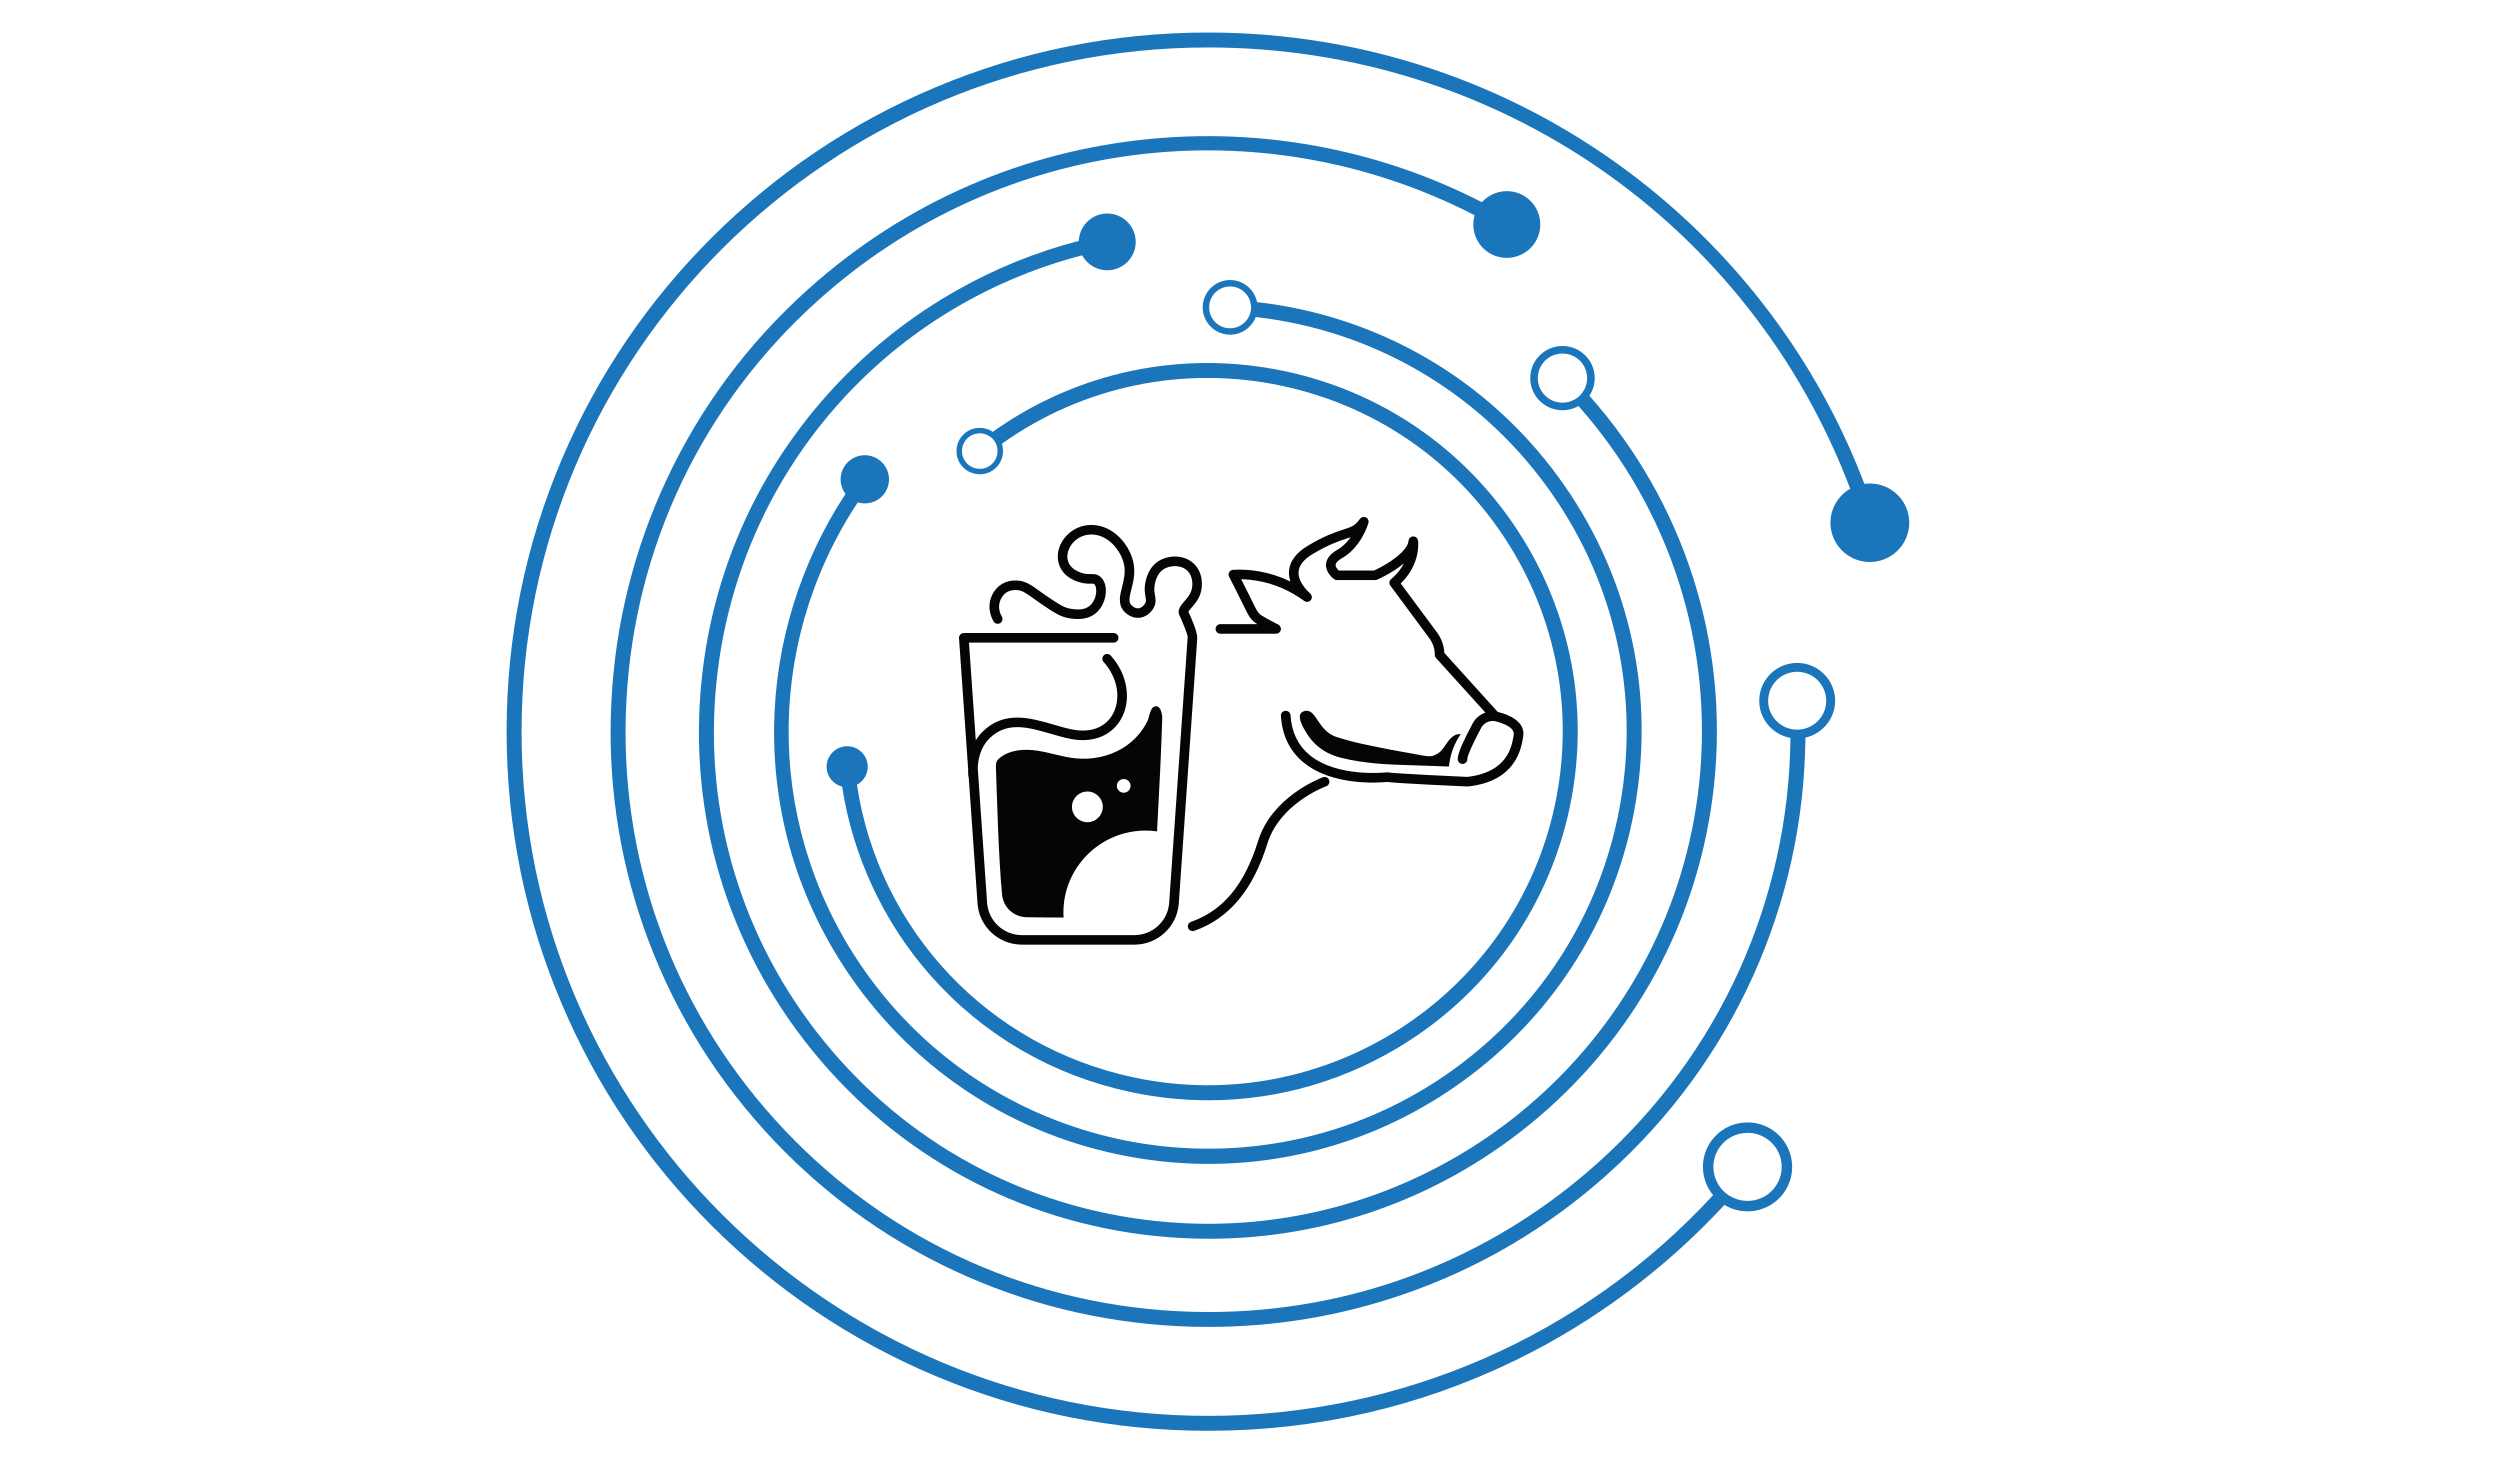
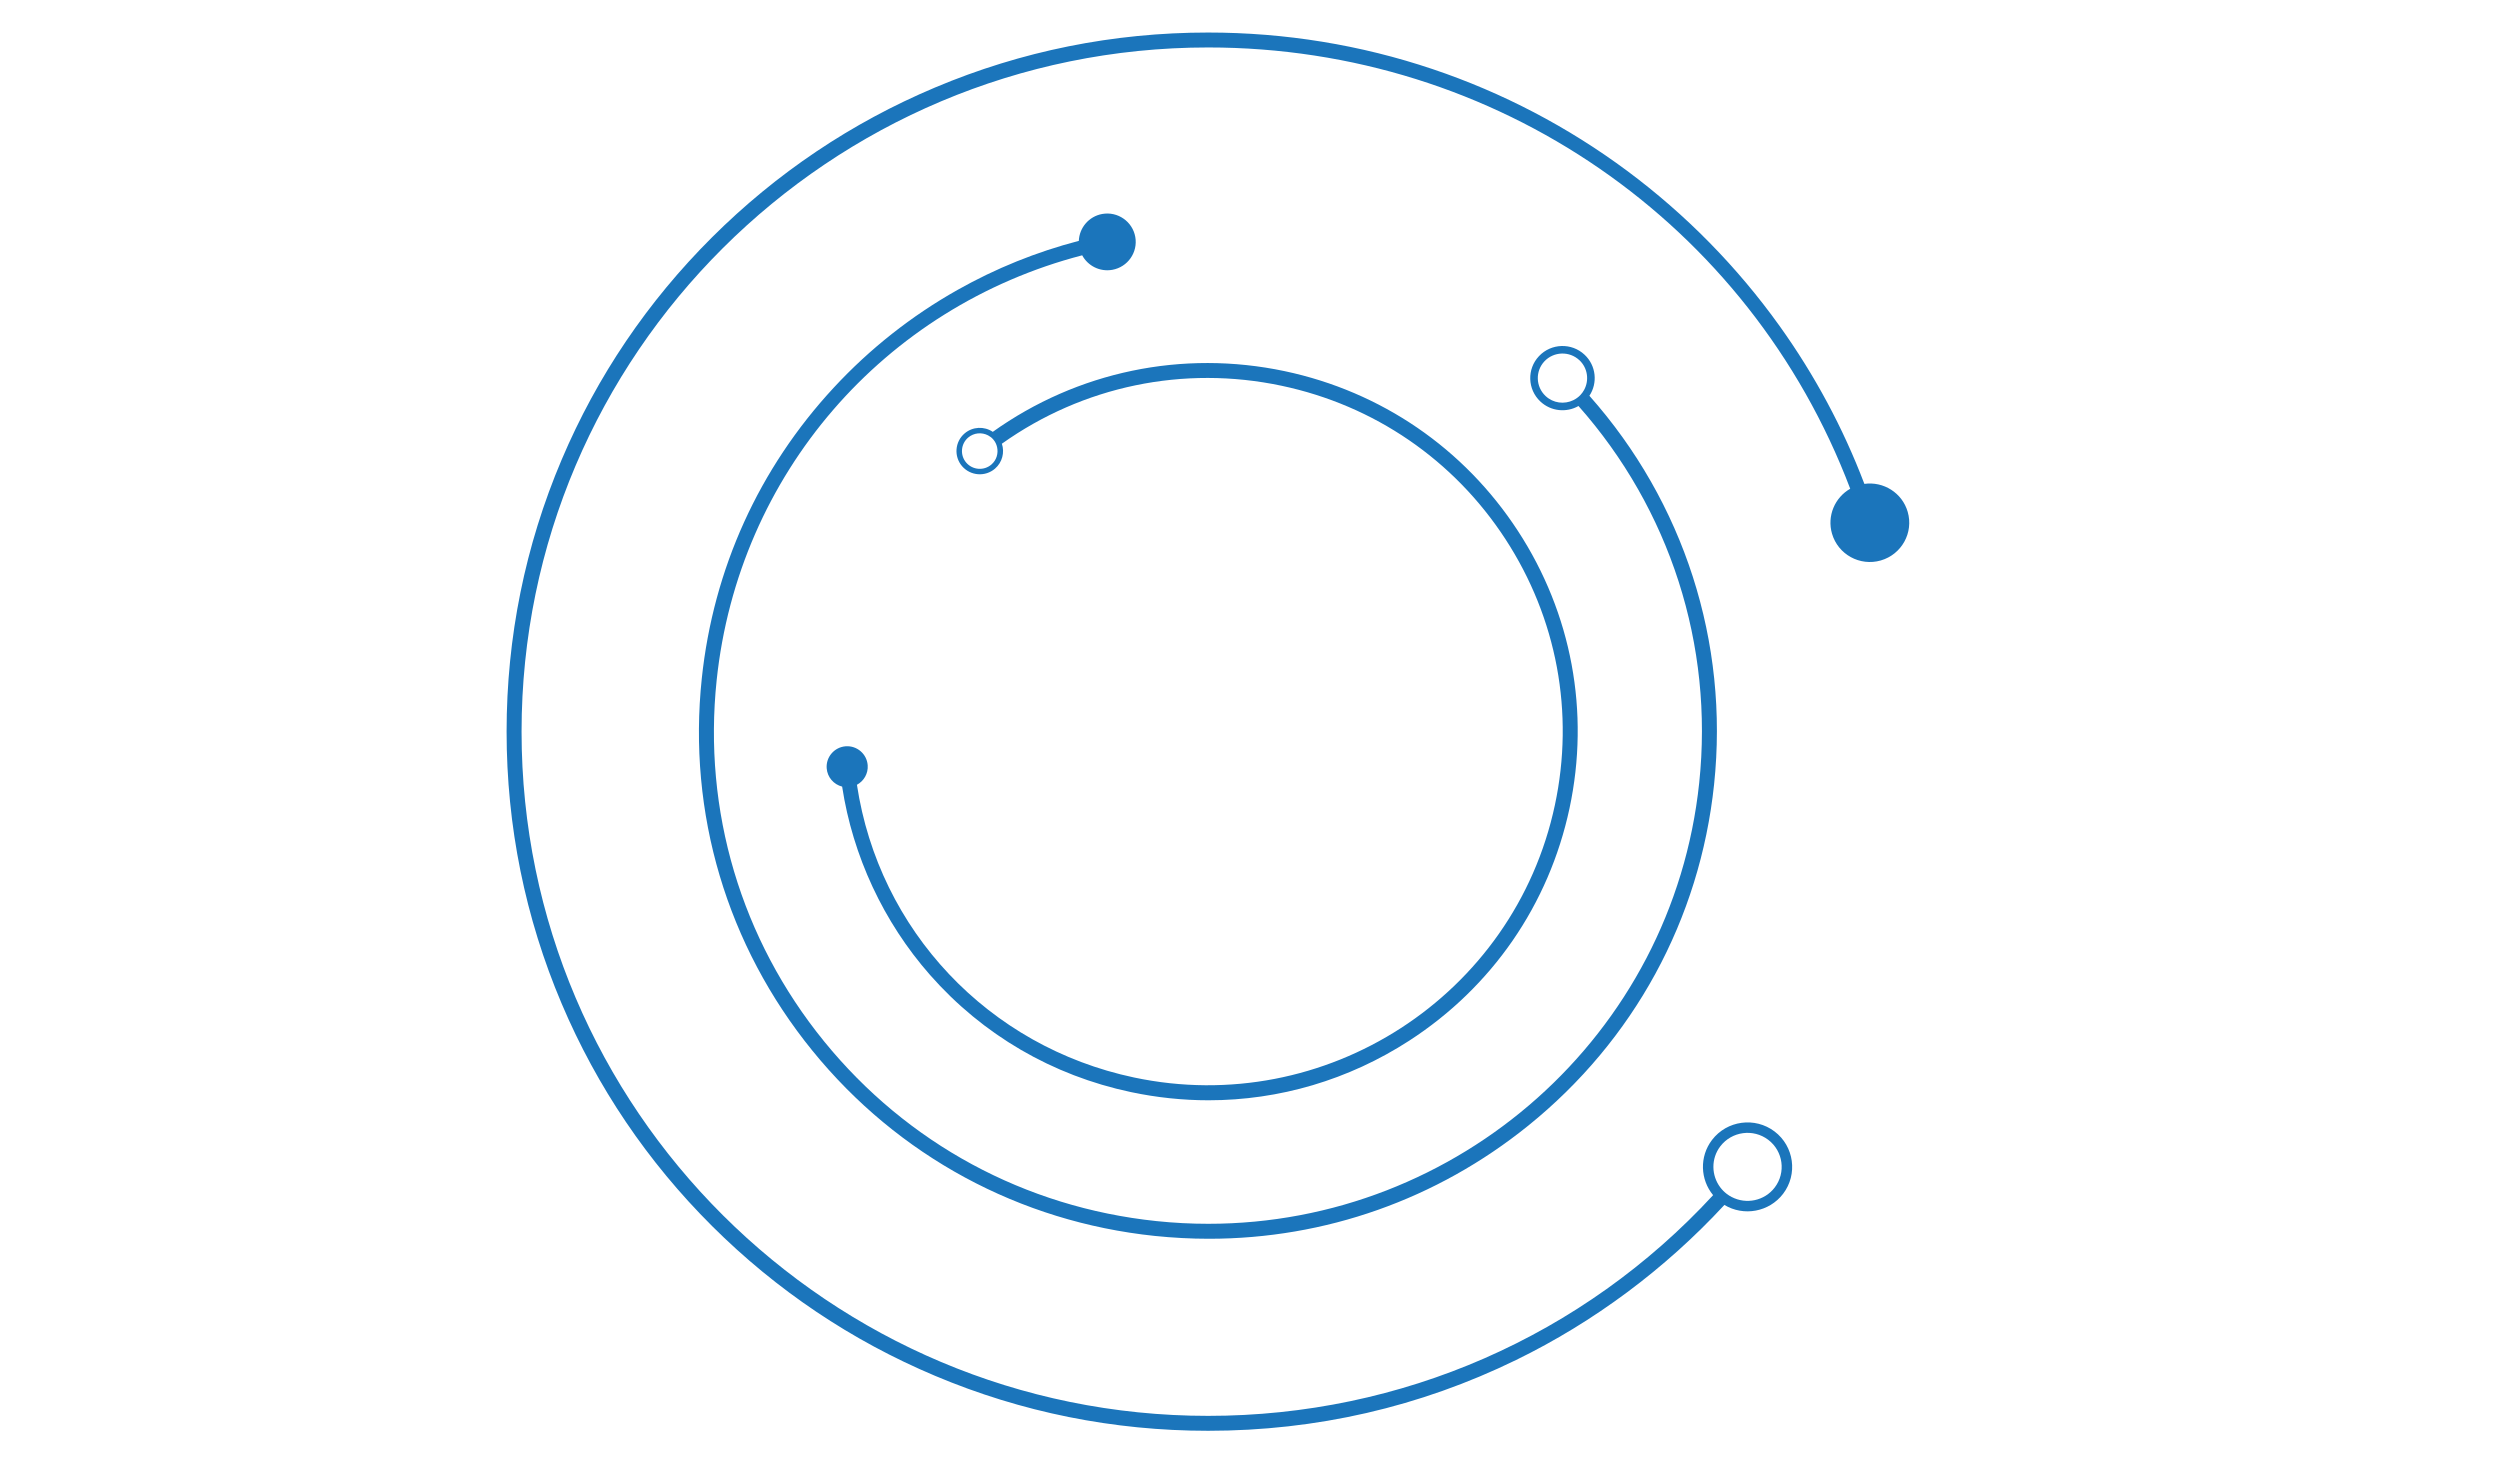
<svg xmlns="http://www.w3.org/2000/svg" version="1.0" preserveAspectRatio="xMidYMid meet" height="189" viewBox="0 0 240.75 141.75" zoomAndPan="magnify" width="321">
  <defs>
    <clipPath id="5943e1a201">
      <path clip-rule="nonzero" d="M 48.785 3.078 L 184 3.078 L 184 137.84 L 48.785 137.84 Z M 48.785 3.078" />
    </clipPath>
    <clipPath id="bb00314ea1">
      <path clip-rule="nonzero" d="M 92.309 49.781 L 146.961 49.781 L 146.961 90.957 L 92.309 90.957 Z M 92.309 49.781" />
    </clipPath>
  </defs>
  <path fill-rule="nonzero" fill-opacity="1" d="M 95.797 45.148 C 95.375 45.512 95.574 45.34 95.797 45.148" fill="#1b75bb" />
  <path fill-rule="nonzero" fill-opacity="1" d="M 95.652 42.32 C 95.844 42.539 95.961 42.797 96.02 43.062 C 96.152 43.66 95.969 44.309 95.473 44.734 C 94.758 45.352 93.672 45.27 93.051 44.555 C 92.434 43.84 92.516 42.758 93.23 42.141 C 93.156 42.207 93.086 42.266 93.051 42.297 C 93.078 42.273 93.133 42.227 93.23 42.141 C 93.355 42.035 93.414 41.984 93.43 41.973 C 93.406 41.992 93.32 42.066 93.23 42.141 C 93.777 41.672 94.539 41.609 95.145 41.922 C 95.332 42.02 95.508 42.148 95.652 42.32 Z M 92.887 41.742 C 91.949 42.547 91.844 43.965 92.652 44.898 C 93.461 45.832 94.879 45.938 95.816 45.133 C 96.527 44.523 96.758 43.562 96.48 42.73 C 104.277 37.184 113.973 35.148 123.414 37.148 C 132.344 39.039 139.996 44.281 144.969 51.91 C 149.938 59.539 151.633 68.641 149.734 77.535 C 145.816 95.902 127.637 107.668 109.207 103.762 C 95.148 100.785 84.641 89.578 82.523 75.574 C 83.188 75.215 83.617 74.496 83.559 73.695 C 83.48 72.609 82.531 71.789 81.441 71.867 C 80.352 71.949 79.531 72.895 79.609 73.98 C 79.672 74.852 80.293 75.547 81.098 75.75 C 82.117 82.414 85.078 88.793 89.562 93.887 C 94.648 99.664 101.34 103.566 108.906 105.168 C 111.395 105.695 113.898 105.957 116.383 105.957 C 123.191 105.957 129.863 104 135.707 100.219 C 143.684 95.055 149.164 87.105 151.145 77.836 C 153.121 68.562 151.359 59.078 146.176 51.129 C 140.996 43.18 133.02 37.715 123.715 35.742 C 113.859 33.656 103.738 35.785 95.605 41.586 C 94.789 41.035 93.672 41.07 92.887 41.742" fill="#1b75bb" />
  <path fill-rule="nonzero" fill-opacity="1" d="M 95.828 45.121 L 95.816 45.133 L 95.797 45.148 Z M 95.828 45.121" fill="#1b75bb" />
  <path fill-rule="nonzero" fill-opacity="1" d="M 95.828 45.121 C 95.93 45.035 96.02 44.957 96.062 44.922 C 96.031 44.949 95.961 45.008 95.828 45.121" fill="#1b75bb" />
-   <path fill-rule="nonzero" fill-opacity="1" d="M 118.191 27.582 L 118.211 27.582 Z M 118.414 31.613 C 117.301 31.59 116.414 30.664 116.441 29.555 C 116.465 28.445 117.391 27.562 118.504 27.586 C 118.402 27.586 118.297 27.582 118.238 27.582 C 118.285 27.582 118.371 27.586 118.504 27.586 C 119.402 27.605 120.152 28.211 120.395 29.027 C 120.453 29.223 120.484 29.43 120.48 29.645 C 120.473 29.934 120.402 30.211 120.285 30.457 C 119.953 31.156 119.238 31.629 118.414 31.613 Z M 121.051 29.094 C 120.816 27.906 119.781 26.996 118.52 26.969 C 117.062 26.938 115.852 28.094 115.82 29.543 C 115.789 30.992 116.945 32.195 118.402 32.23 C 118.375 32.23 118.348 32.23 118.32 32.227 C 118.348 32.23 118.371 32.23 118.402 32.23 C 118.574 32.234 118.684 32.234 118.746 32.238 C 118.668 32.234 118.535 32.234 118.402 32.23 C 119.551 32.254 120.543 31.539 120.926 30.527 C 132.148 31.809 142.25 37.648 148.938 46.828 C 155.27 55.512 157.828 66.133 156.145 76.734 C 154.461 87.336 148.73 96.652 140.016 102.961 C 122.027 115.984 96.758 111.996 83.688 94.07 C 73.727 80.406 73.383 62.324 82.605 48.379 C 83.5 48.652 84.512 48.367 85.121 47.586 C 85.91 46.574 85.727 45.113 84.711 44.328 C 83.695 43.539 82.234 43.723 81.441 44.734 C 80.781 45.582 80.805 46.742 81.426 47.562 C 77.082 54.16 74.648 62.016 74.547 69.949 C 74.43 78.965 77.191 87.598 82.523 94.914 C 89.082 103.91 98.762 109.82 109.781 111.559 C 111.992 111.91 114.207 112.082 116.402 112.082 C 125.152 112.082 133.652 109.344 140.863 104.121 C 149.891 97.586 155.824 87.941 157.566 76.961 C 159.312 65.977 156.664 54.977 150.105 45.98 C 143.168 36.465 132.688 30.41 121.051 29.094" fill="#1b75bb" />
-   <path fill-rule="nonzero" fill-opacity="1" d="M 118.035 32.223 C 117.973 32.219 117.961 32.219 118.035 32.223" fill="#1b75bb" />
  <path fill-rule="nonzero" fill-opacity="1" d="M 118.32 32.227 C 118.223 32.227 118.145 32.223 118.094 32.223 C 118.156 32.223 118.234 32.227 118.32 32.227" fill="#1b75bb" />
  <path fill-rule="nonzero" fill-opacity="1" d="M 152.199 38.035 C 151.996 38.25 151.758 38.418 151.508 38.539 C 150.645 38.957 149.578 38.832 148.84 38.137 C 147.883 37.242 147.836 35.742 148.734 34.789 C 149.633 33.84 151.141 33.793 152.094 34.688 L 152.121 34.711 L 152.098 34.688 C 152.898 35.441 153.055 36.625 152.551 37.547 C 152.453 37.723 152.34 37.887 152.199 38.035 Z M 152.594 34.16 C 151.348 32.988 149.379 33.051 148.207 34.293 C 147.031 35.535 147.09 37.496 148.34 38.668 C 148.289 38.617 148.238 38.57 148.191 38.527 C 148.234 38.566 148.281 38.613 148.34 38.668 C 148.375 38.703 148.406 38.73 148.434 38.758 C 148.402 38.727 148.371 38.699 148.34 38.668 C 149.359 39.621 150.855 39.758 152.008 39.098 C 160.816 49.047 165.035 62.102 163.633 75.398 C 161.066 99.719 140.375 117.852 116.359 117.852 C 114.703 117.852 113.031 117.766 111.352 117.59 C 98.715 116.266 87.352 110.117 79.355 100.277 C 71.359 90.438 67.688 78.082 69.016 65.488 C 71.102 45.684 85.102 29.566 104.215 24.586 C 104.758 25.598 105.914 26.199 107.113 25.984 C 108.602 25.719 109.594 24.301 109.328 22.816 C 109.062 21.332 107.637 20.34 106.148 20.605 C 104.855 20.836 103.938 21.938 103.891 23.195 C 99.82 24.258 95.902 25.836 92.219 27.914 C 87.773 30.418 83.762 33.586 80.293 37.328 C 73.09 45.098 68.695 54.785 67.582 65.336 C 66.211 78.312 69.996 91.043 78.234 101.18 C 86.473 111.32 98.18 117.656 111.199 119.02 C 112.945 119.199 114.688 119.293 116.418 119.293 C 127.598 119.293 138.355 115.512 147.168 108.402 C 157.34 100.191 163.699 88.523 165.066 75.547 C 166.512 61.832 162.156 48.367 153.059 38.113 C 153.875 36.883 153.711 35.203 152.594 34.16" fill="#1b75bb" />
  <path fill-rule="nonzero" fill-opacity="1" d="M 148.055 38.398 C 147.945 38.297 147.969 38.32 148.055 38.398" fill="#1b75bb" />
  <path fill-rule="nonzero" fill-opacity="1" d="M 148.434 38.758 C 148.551 38.867 148.656 38.965 148.688 38.996 C 148.664 38.973 148.586 38.898 148.434 38.758" fill="#1b75bb" />
-   <path fill-rule="nonzero" fill-opacity="1" d="M 169.426 67.781 C 169.262 65.781 169.594 69.781 169.426 67.781" fill="#1b75bb" />
-   <path fill-rule="nonzero" fill-opacity="1" d="M 173.867 70.148 C 173.684 70.203 173.496 70.238 173.301 70.258 C 173 70.281 172.707 70.258 172.426 70.191 C 171.281 69.918 170.383 68.941 170.281 67.711 C 170.156 66.18 171.301 64.828 172.836 64.703 C 174.375 64.574 175.727 65.719 175.855 67.25 C 175.965 68.586 175.109 69.781 173.867 70.148 Z M 172.766 63.852 C 170.758 64.016 169.262 65.781 169.426 67.781 C 169.566 69.457 170.832 70.773 172.422 71.059 C 172.258 86.691 165.621 101.441 153.867 111.988 C 143.48 121.309 130.277 126.348 116.402 126.348 C 115.406 126.348 114.402 126.32 113.398 126.27 C 98.438 125.488 84.676 118.945 74.652 107.852 C 64.625 96.754 59.535 82.434 60.32 67.52 C 61.105 52.609 67.668 38.898 78.805 28.906 C 96.305 13.199 121.324 10.082 142.008 20.727 C 141.617 22.074 142.145 23.574 143.402 24.352 C 144.914 25.285 146.902 24.824 147.844 23.316 C 148.781 21.809 148.32 19.828 146.809 18.891 C 145.457 18.055 143.734 18.336 142.707 19.473 C 138.328 17.223 133.672 15.543 128.828 14.477 C 122.977 13.184 116.98 12.805 111.008 13.355 C 98.598 14.496 87.129 19.504 77.84 27.84 C 72.066 33.016 67.484 39.168 64.223 46.121 C 61.07 52.836 59.273 60.012 58.883 67.445 C 58.488 74.883 59.523 82.203 61.953 89.211 C 64.473 96.465 68.383 103.059 73.578 108.812 C 78.777 114.562 84.949 119.129 91.926 122.383 C 98.664 125.523 105.863 127.312 113.324 127.703 C 114.352 127.758 115.371 127.781 116.395 127.781 C 122.801 127.781 129.102 126.73 135.164 124.641 C 142.445 122.133 149.062 118.234 154.832 113.055 C 166.898 102.23 173.711 87.082 173.863 71.031 C 175.617 70.641 176.863 69.012 176.711 67.18 C 176.543 65.18 174.773 63.684 172.766 63.852" fill="#1b75bb" />
-   <path fill-rule="nonzero" fill-opacity="1" d="M 164.461 110.309 C 164.488 110.273 164.605 110.121 164.867 109.777 C 165.953 108.352 164.57 110.168 164.461 110.309" fill="#1b75bb" />
+   <path fill-rule="nonzero" fill-opacity="1" d="M 164.461 110.309 C 164.488 110.273 164.605 110.121 164.867 109.777 " fill="#1b75bb" />
  <g clip-path="url(#5943e1a201)">
    <path fill-rule="nonzero" fill-opacity="1" d="M 165.668 110.387 C 166.77 108.949 168.836 108.668 170.281 109.762 C 171.723 110.855 172.004 112.918 170.906 114.355 C 169.922 115.648 168.156 116 166.758 115.27 C 166.602 115.188 166.445 115.094 166.297 114.98 C 166.051 114.793 165.84 114.578 165.66 114.34 C 164.801 113.199 164.758 111.578 165.668 110.387 Z M 170.707 114.617 C 170.746 114.566 170.797 114.5 170.848 114.434 C 170.789 114.508 170.742 114.57 170.707 114.617 Z M 183.711 49.289 C 183.18 47.457 181.379 46.34 179.539 46.598 C 177.492 41.215 174.754 36.117 171.379 31.398 C 167.289 25.688 162.352 20.664 156.711 16.465 C 151 12.223 144.699 8.922 137.977 6.66 C 131.027 4.32 123.75 3.133 116.344 3.133 C 107.223 3.133 98.375 4.914 90.047 8.426 C 82 11.816 74.777 16.668 68.57 22.852 C 62.367 29.035 57.496 36.234 54.094 44.254 C 50.57 52.555 48.785 61.371 48.785 70.457 C 48.785 79.547 50.57 88.363 54.094 96.664 C 57.496 104.684 62.367 111.883 68.57 118.066 C 74.777 124.25 82 129.102 90.047 132.492 C 98.375 136.004 107.223 137.785 116.344 137.785 C 126.746 137.785 136.727 135.492 146.004 130.965 C 153.508 127.305 160.367 122.188 166.059 116.035 C 167.914 117.156 170.367 116.723 171.711 114.965 C 173.145 113.086 172.777 110.391 170.891 108.961 C 169.004 107.531 166.301 107.898 164.867 109.777 C 163.637 111.391 163.734 113.598 164.973 115.094 C 152.461 128.652 134.977 136.348 116.344 136.348 C 79.887 136.348 50.227 106.789 50.227 70.457 C 50.227 34.129 79.887 4.57 116.344 4.57 C 144.098 4.57 168.477 21.492 178.176 47.066 C 176.695 47.91 175.926 49.684 176.422 51.391 C 177.004 53.395 179.105 54.551 181.117 53.973 C 183.133 53.391 184.293 51.293 183.711 49.289" fill="#1b75bb" />
  </g>
  <g clip-path="url(#bb00314ea1)">
-     <path fill-rule="nonzero" fill-opacity="1" d="M 93.23 74.02 L 92.352 61.453 C 92.344 61.328 92.391 61.199 92.477 61.105 C 92.562 61.016 92.688 60.961 92.816 60.961 L 107.246 60.961 C 107.5 60.961 107.707 61.168 107.707 61.422 C 107.707 61.676 107.5 61.883 107.246 61.883 L 93.312 61.883 L 93.969 71.297 C 94.145 71 94.363 70.719 94.629 70.453 C 96.715 68.402 99.23 69.133 101.453 69.777 C 102.066 69.957 102.648 70.125 103.219 70.242 C 104.984 70.602 106.414 70.082 107.141 68.812 C 107.992 67.324 107.637 65.242 106.277 63.75 C 106.105 63.559 106.117 63.27 106.309 63.098 C 106.496 62.926 106.789 62.941 106.961 63.129 C 108.59 64.918 108.996 67.441 107.945 69.266 C 107.02 70.883 105.184 71.586 103.035 71.145 C 102.426 71.02 101.801 70.84 101.191 70.664 C 99.023 70.035 96.98 69.438 95.281 71.109 C 94.398 71.98 94.184 73.16 94.156 73.984 L 95.059 86.949 C 95.18 88.688 96.648 90.051 98.402 90.051 L 109.25 90.051 C 111 90.051 112.469 88.688 112.59 86.949 L 114.371 61.391 C 114.371 61.383 114.375 61.375 114.375 61.371 C 114.375 61.363 114.375 61.355 114.375 61.352 C 114.375 61.105 113.91 59.957 113.578 59.246 C 113.332 58.754 113.715 58.305 114.055 57.906 C 114.289 57.637 114.551 57.332 114.688 56.988 C 114.922 56.402 114.883 55.492 114.352 54.965 C 113.734 54.359 112.617 54.418 112 54.852 C 111.25 55.383 111.168 56.488 111.164 56.613 C 111.148 56.891 111.188 57.105 111.223 57.312 C 111.285 57.656 111.355 58.047 111.113 58.512 C 110.883 58.949 110.355 59.473 109.629 59.5 C 108.867 59.531 108.34 58.977 108.242 58.867 C 107.633 58.176 107.848 57.336 108.055 56.523 C 108.223 55.855 108.402 55.164 108.25 54.391 C 108.008 53.156 106.918 51.738 105.523 51.508 C 104.145 51.281 103.074 52.191 102.836 53.199 C 102.617 54.109 103.125 54.852 104.188 55.18 C 104.555 55.293 104.812 55.289 105.039 55.285 C 105.336 55.281 105.668 55.273 105.988 55.562 C 106.289 55.828 106.469 56.258 106.492 56.77 C 106.527 57.516 106.242 58.305 105.754 58.832 C 104.887 59.758 103.695 59.668 102.871 59.52 C 102.07 59.375 101.426 58.941 100.262 58.152 C 99.957 57.945 99.703 57.762 99.477 57.598 C 98.758 57.086 98.434 56.848 97.887 56.82 C 97.453 56.797 97.156 56.922 97.02 56.996 C 96.543 57.258 96.348 57.734 96.289 57.926 C 96.07 58.613 96.375 59.211 96.477 59.379 C 96.605 59.598 96.531 59.879 96.312 60.008 C 96.09 60.137 95.809 60.066 95.68 59.848 C 95.531 59.594 95.07 58.695 95.406 57.645 C 95.523 57.277 95.832 56.598 96.57 56.191 C 96.961 55.977 97.445 55.871 97.938 55.902 C 98.754 55.945 99.258 56.305 100.016 56.852 C 100.238 57.012 100.488 57.191 100.781 57.391 C 101.879 58.133 102.43 58.504 103.039 58.613 C 104.031 58.793 104.641 58.672 105.074 58.207 C 105.398 57.859 105.59 57.312 105.566 56.812 C 105.555 56.555 105.48 56.344 105.375 56.246 C 105.328 56.207 105.301 56.203 105.055 56.207 C 104.789 56.211 104.422 56.215 103.91 56.059 C 102.051 55.484 101.684 54.043 101.934 52.988 C 102.273 51.566 103.766 50.285 105.672 50.602 C 107.535 50.906 108.859 52.691 109.156 54.215 C 109.352 55.188 109.129 56.055 108.953 56.75 C 108.758 57.504 108.664 57.949 108.938 58.258 C 108.949 58.273 109.246 58.598 109.594 58.582 C 109.902 58.57 110.172 58.316 110.289 58.086 C 110.383 57.91 110.367 57.789 110.312 57.473 C 110.27 57.238 110.219 56.945 110.238 56.562 C 110.254 56.285 110.383 54.867 111.465 54.102 C 112.398 53.445 114.016 53.336 115 54.312 C 115.824 55.125 115.898 56.445 115.547 57.328 C 115.355 57.812 115.023 58.199 114.758 58.508 C 114.645 58.641 114.492 58.816 114.441 58.914 C 114.602 59.254 115.324 60.82 115.293 61.43 C 115.293 61.438 115.297 61.445 115.297 61.453 L 113.516 87.012 C 113.359 89.23 111.484 90.969 109.25 90.969 L 98.402 90.969 C 96.164 90.969 94.289 89.23 94.137 87.012 L 93.289 74.879 C 93.27 74.836 93.254 74.789 93.25 74.738 C 93.234 74.555 93.223 74.309 93.23 74.02 Z M 117.062 60.562 C 117.062 60.309 117.27 60.105 117.527 60.105 L 121.09 60.105 C 120.867 59.969 120.781 59.902 120.75 59.875 C 120.34 59.512 120.203 59.227 119.738 58.281 L 119.504 57.801 C 119.121 57.02 118.746 56.281 118.363 55.543 C 118.289 55.402 118.293 55.234 118.371 55.098 C 118.449 54.965 118.594 54.879 118.75 54.871 C 119.574 54.828 120.406 54.879 121.223 55.016 C 122.281 55.199 123.301 55.531 124.27 56 C 124.164 55.68 124.102 55.332 124.133 54.965 C 124.211 54.043 124.816 53.234 125.93 52.562 C 127.574 51.578 128.609 51.242 129.367 50.996 C 130.141 50.746 130.492 50.633 130.953 49.98 C 130.957 49.973 130.965 49.969 130.973 49.965 C 130.984 49.949 130.992 49.934 131.008 49.918 C 131.016 49.91 131.027 49.902 131.035 49.895 C 131.117 49.824 131.219 49.781 131.336 49.781 C 131.59 49.781 131.797 49.988 131.797 50.242 C 131.797 50.246 131.793 50.254 131.793 50.262 C 131.793 50.301 131.785 50.34 131.773 50.383 C 131.77 50.387 131.773 50.395 131.77 50.398 C 131.688 50.664 131.008 52.742 129.23 53.754 C 128.848 53.969 128.633 54.199 128.621 54.398 C 128.609 54.602 128.789 54.816 128.922 54.941 L 132.324 54.941 C 133.598 54.363 135.551 53.113 135.641 52.082 C 135.66 51.848 135.855 51.664 136.09 51.66 C 136.324 51.648 136.527 51.828 136.559 52.059 C 136.574 52.156 136.836 54.324 134.887 56.184 L 138.387 60.91 C 138.816 61.488 139.055 62.164 139.09 62.875 L 144.234 68.562 C 145.32 68.797 146.906 69.516 146.688 70.906 C 146.5 72.09 146 75.234 141.363 75.738 C 141.348 75.738 141.332 75.738 141.312 75.738 C 141.309 75.738 141.301 75.738 141.293 75.738 C 141.023 75.727 134.781 75.453 133.562 75.301 C 132.957 75.363 128.348 75.758 125.512 73.406 C 124.195 72.32 123.469 70.816 123.352 68.938 C 123.336 68.684 123.527 68.465 123.785 68.449 C 124.039 68.434 124.258 68.625 124.277 68.879 C 124.379 70.496 124.992 71.777 126.102 72.699 C 128.777 74.914 133.465 74.383 133.516 74.379 C 133.555 74.375 133.594 74.375 133.637 74.379 C 134.605 74.516 140.77 74.793 141.297 74.816 C 145.199 74.379 145.602 71.848 145.77 70.762 C 145.914 69.871 144.047 69.465 143.922 69.438 C 143.922 69.438 143.922 69.438 143.918 69.438 C 143.828 69.426 143.035 69.332 142.617 70.133 C 142.191 70.945 141.305 72.633 141.305 73.105 C 141.305 73.359 141.098 73.566 140.84 73.566 C 140.586 73.566 140.379 73.359 140.379 73.105 C 140.379 72.461 141.02 71.184 141.797 69.707 C 142.113 69.098 142.594 68.781 143.051 68.629 L 138.289 63.367 C 138.211 63.281 138.172 63.172 138.172 63.059 C 138.172 62.477 137.988 61.926 137.641 61.457 L 133.891 56.395 C 133.746 56.199 133.777 55.922 133.965 55.766 C 134.559 55.277 134.941 54.75 135.195 54.254 C 134.145 55.129 132.844 55.723 132.613 55.824 C 132.555 55.852 132.488 55.863 132.426 55.863 L 128.75 55.863 C 128.656 55.863 128.562 55.832 128.48 55.777 C 128.398 55.719 127.656 55.164 127.695 54.355 C 127.723 53.816 128.086 53.344 128.77 52.953 C 129.324 52.637 129.754 52.184 130.074 51.73 C 129.941 51.777 129.801 51.824 129.652 51.871 C 128.941 52.105 127.965 52.422 126.41 53.352 C 125.562 53.859 125.105 54.43 125.055 55.043 C 124.969 56.094 126.059 57.055 126.152 57.133 C 126.16 57.141 126.164 57.148 126.168 57.152 C 126.188 57.172 126.207 57.191 126.223 57.211 C 126.336 57.348 126.371 57.539 126.285 57.707 C 126.203 57.867 126.043 57.961 125.871 57.961 C 125.801 57.961 125.73 57.945 125.664 57.914 C 125.641 57.898 125.613 57.883 125.586 57.863 C 125.586 57.863 125.582 57.859 125.582 57.859 C 124.203 56.855 122.684 56.203 121.066 55.926 C 120.559 55.84 120.043 55.789 119.527 55.781 C 119.797 56.309 120.062 56.84 120.336 57.395 L 120.574 57.879 C 121.02 58.793 121.102 58.949 121.367 59.184 C 121.367 59.184 121.664 59.414 123.105 60.156 C 123.293 60.254 123.391 60.469 123.344 60.672 C 123.293 60.879 123.105 61.027 122.891 61.027 L 117.527 61.027 C 117.27 61.027 117.062 60.82 117.062 60.562 Z M 115.004 89.641 C 114.953 89.66 114.902 89.668 114.852 89.668 C 114.66 89.668 114.48 89.551 114.414 89.359 C 114.328 89.121 114.457 88.855 114.695 88.773 C 117.789 87.688 119.844 85.207 121.16 80.973 C 122.453 76.824 126.887 75.039 127.391 74.852 C 127.625 74.762 127.895 74.875 127.988 75.109 C 128.082 75.344 127.973 75.609 127.738 75.707 C 127.258 75.887 123.207 77.512 122.047 81.246 C 120.652 85.719 118.352 88.465 115.004 89.641 Z M 125.285 68.672 C 125.465 68.445 125.809 68.449 125.832 68.449 C 126.766 68.465 126.895 70.129 128.418 70.863 C 128.531 70.918 128.73 70.98 129.137 71.105 C 130.449 71.508 131.359 71.684 133.887 72.191 C 134.645 72.344 135.41 72.453 136.172 72.602 C 137.344 72.824 137.742 72.926 138.195 72.707 C 138.68 72.469 138.859 72.27 139.34 71.551 C 139.645 71.09 140.113 70.617 140.66 70.703 C 140.344 71.164 140.09 71.664 139.898 72.188 C 139.668 72.82 139.574 73.391 139.531 73.816 C 137.637 73.742 136.141 73.695 135.223 73.668 C 133.988 73.629 131.422 73.562 129.082 72.957 C 128.738 72.867 128.117 72.691 127.438 72.258 C 127.094 72.035 126.391 71.531 125.844 70.637 C 125.602 70.246 124.902 69.152 125.285 68.672 Z M 108.211 76.34 C 107.848 76.34 107.551 76.043 107.551 75.68 C 107.551 75.316 107.848 75.02 108.211 75.02 C 108.578 75.02 108.875 75.316 108.875 75.68 C 108.875 76.043 108.578 76.34 108.211 76.34 Z M 104.715 79.18 C 103.895 79.18 103.23 78.516 103.23 77.699 C 103.23 76.883 103.895 76.223 104.715 76.223 C 105.535 76.223 106.199 76.883 106.199 77.699 C 106.199 78.516 105.535 79.18 104.715 79.18 Z M 111.078 68.086 C 110.762 68.258 110.656 69.121 110.504 69.43 C 109.984 70.508 109.133 71.426 108.109 72.047 C 106.75 72.875 105.105 73.195 103.527 73.023 C 102.301 72.891 101.121 72.477 99.902 72.293 C 98.68 72.105 97.34 72.184 96.355 72.922 C 96.203 73.035 96.059 73.168 95.98 73.34 C 95.898 73.531 95.902 73.746 95.91 73.953 C 95.984 75.934 96.152 82.676 96.5 86.164 C 96.621 87.379 97.629 88.309 98.855 88.328 C 99.816 88.348 101.086 88.355 102.422 88.359 C 102.41 88.199 102.406 88.035 102.406 87.871 C 102.406 83.516 105.953 79.984 110.332 79.984 C 110.707 79.984 111.07 80.008 111.426 80.062 C 111.621 76.426 111.852 71.801 111.922 69.176 C 111.934 68.77 111.75 67.723 111.078 68.086" fill="#040606" />
-   </g>
+     </g>
</svg>